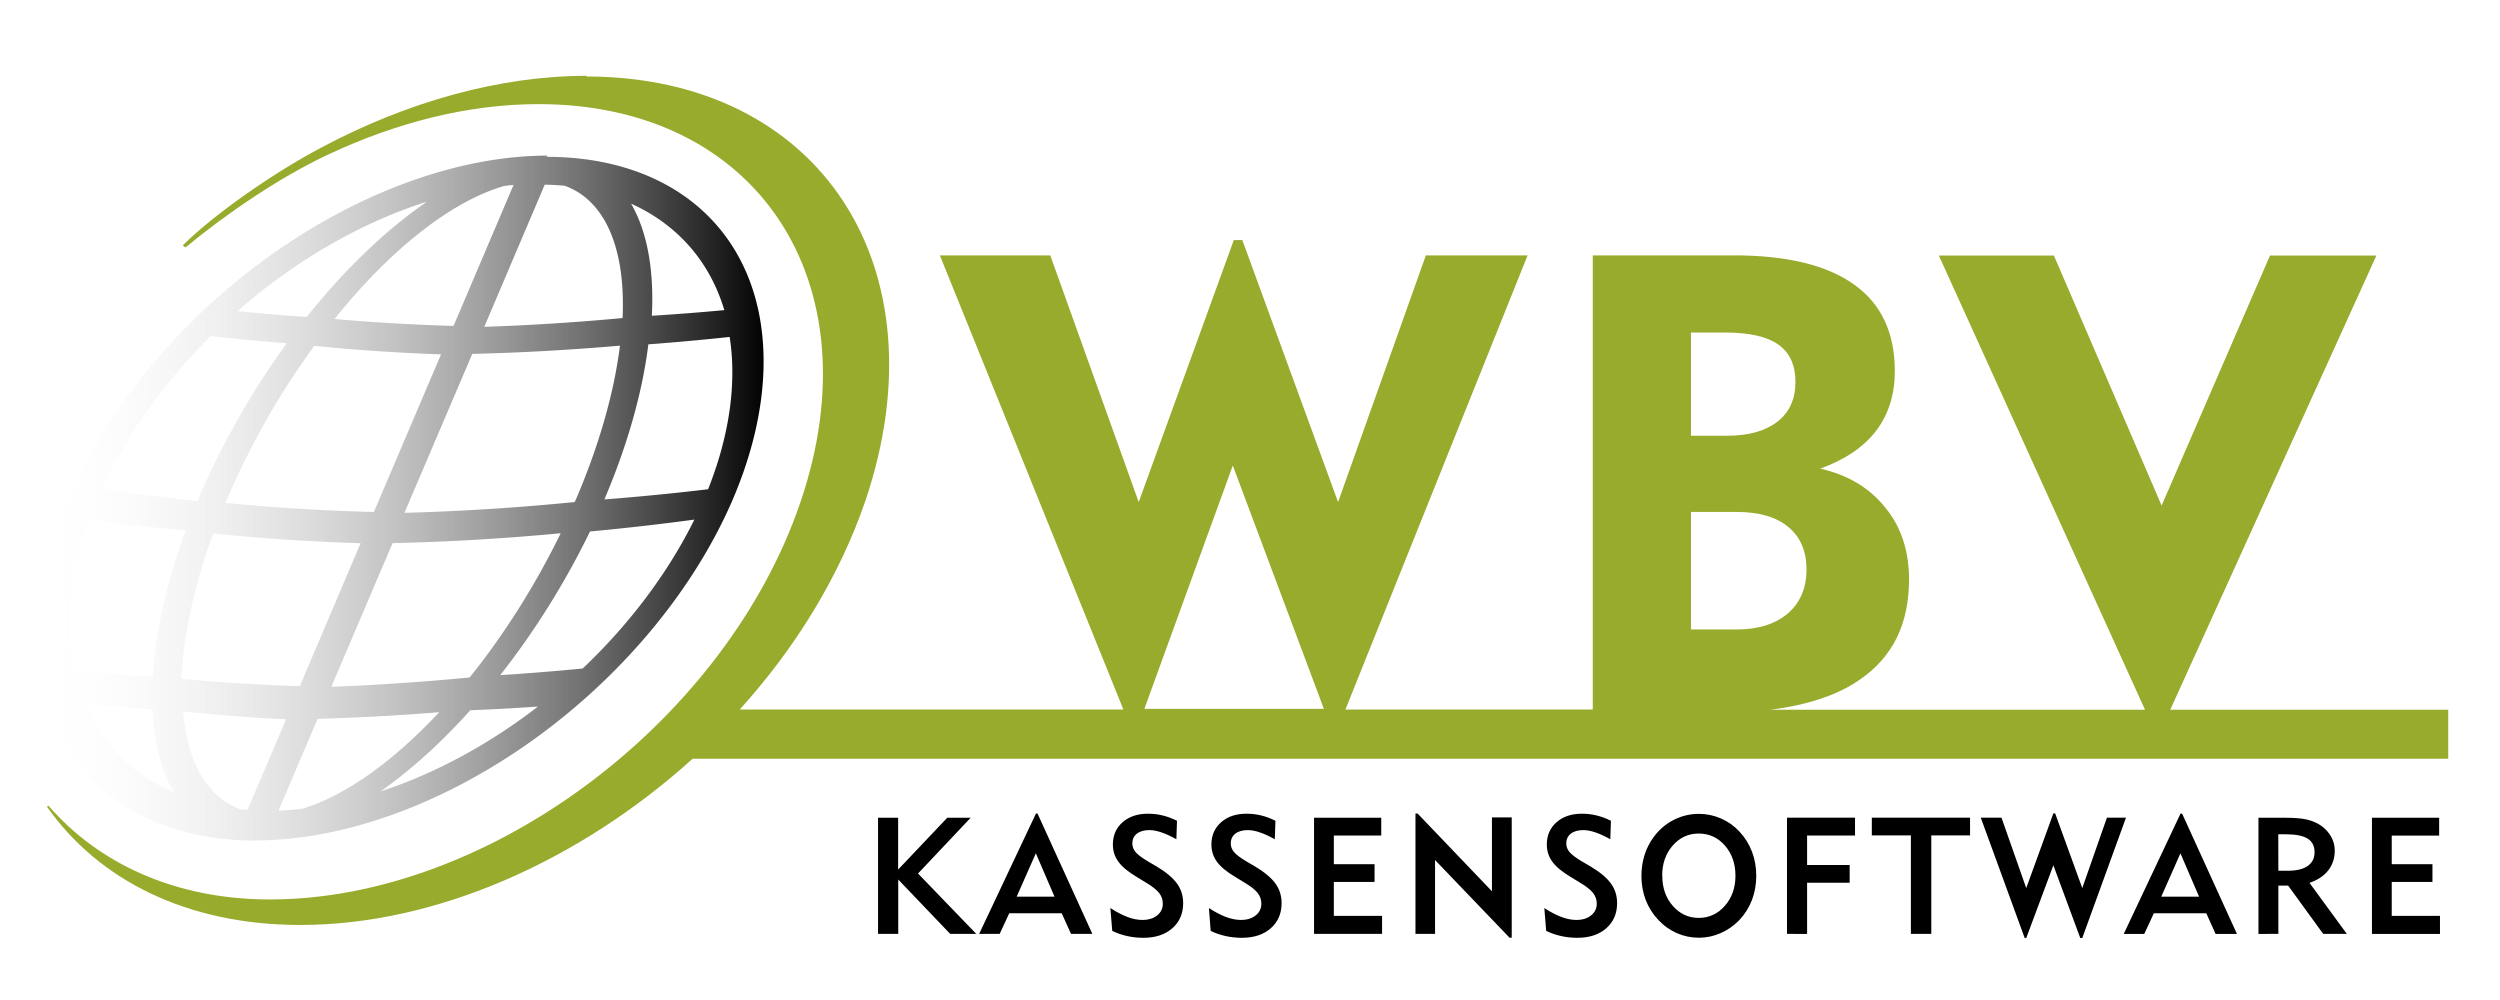
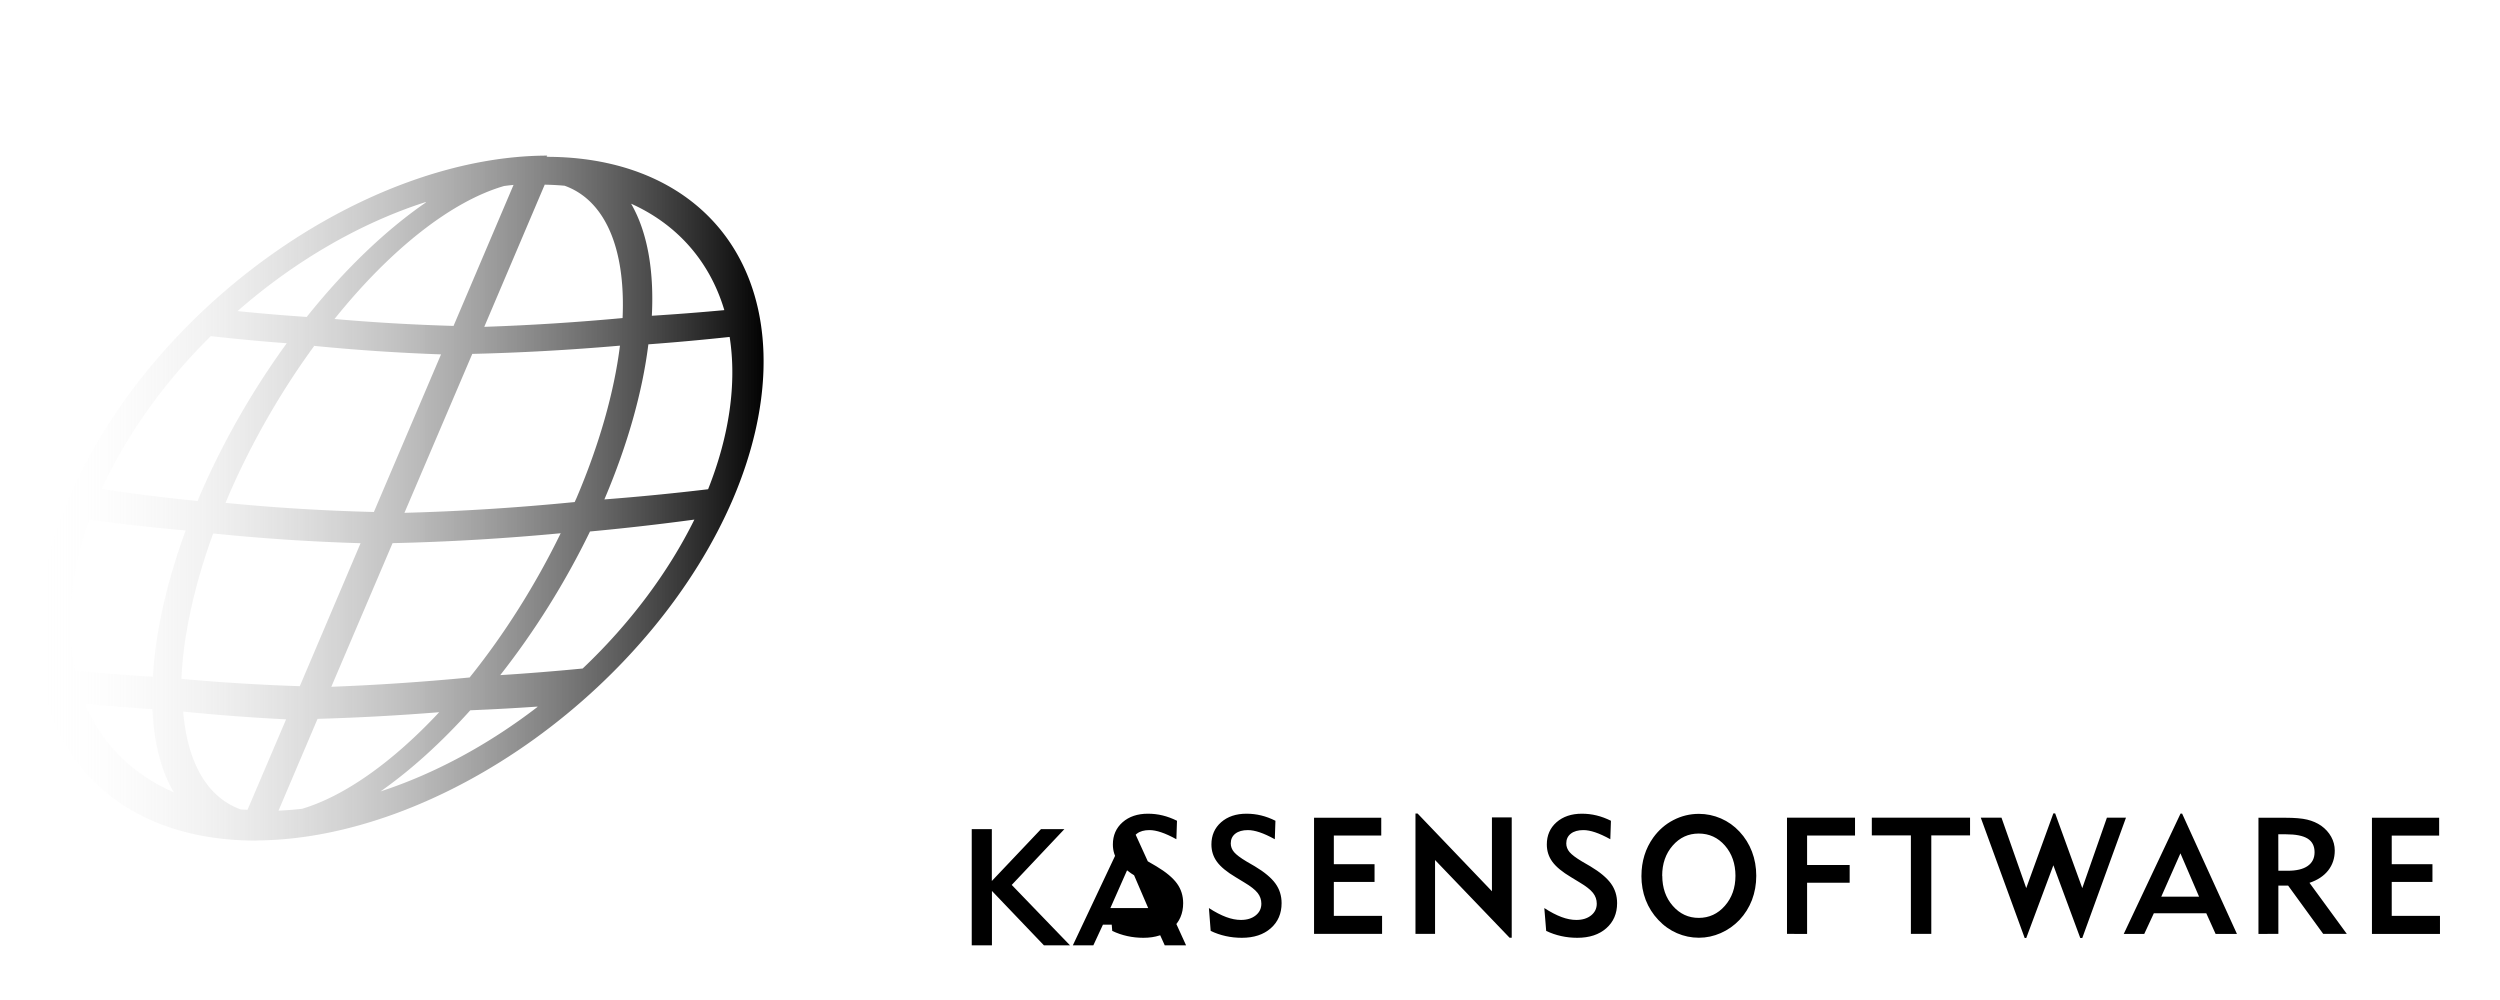
<svg xmlns="http://www.w3.org/2000/svg" width="500" height="200" version="1.1" viewBox="0 0 500 200">
  <defs>
    <linearGradient id="linearGradient5380" x1="62.5" x2="172" y1="471" y2="471" gradientUnits="userSpaceOnUse">
      <stop style="stop-color:#fff;stop-opacity:0" offset="0" />
      <stop offset="1" />
    </linearGradient>
  </defs>
  <g transform="matrix(1.33 0 0 -1.33 -83.4 740)">
    <g transform="translate(5.99 9.99)">
      <g id="gText" transform="matrix(1.55 0 0 1.56 -219 -477)">
-         <path d="m408 566v11.2h6.52v-1.72h-4.6v-2.76h3.95v-1.71h-3.95v-3.27h4.68v-1.74zm-9.08 6.09h0.904c0.849 0 1.5 0.153 1.94 0.459 0.446 0.308 0.67 0.752 0.67 1.33 0 0.591-0.224 1.03-0.672 1.31-0.448 0.277-1.15 0.417-2.12 0.417h-0.728zm-1.93-6.09v11.2h2.59c0.923 0 1.64-0.061 2.14-0.182 0.509-0.121 0.96-0.316 1.36-0.591 0.411-0.292 0.733-0.648 0.965-1.06 0.232-0.417 0.348-0.86 0.348-1.33 0-0.736-0.211-1.37-0.633-1.91-0.425-0.538-1.03-0.939-1.82-1.2l3.62-4.92h-2.29l-3.4 4.65h-0.949v-4.65zm-9.43 3.59h3.67l-1.81 4.18zm-1.65-3.59h-1.99l5.51 11.6h0.153l5.32-11.6h-2.07l-0.904 1.99h-5.09zm-11.6-0.393-4.26 11.6h2.01l2.4-6.79 2.63 7.2h0.177l2.63-7.2 2.39 6.79h1.85l-4.24-11.6h-0.195l-2.61 7.01-2.63-7.01zm-9.06 9.89v-9.49h-1.98v9.49h-3.79v1.71h9.53v-1.71zm-14-9.49v11.2h6.6v-1.72h-4.65v-2.84h4.13v-1.71h-4.13v-4.94zm-12.1 5.6c0-1.16 0.34-2.13 1.02-2.9 0.683-0.775 1.52-1.16 2.52-1.16 1 0 1.85 0.388 2.53 1.16 0.685 0.775 1.03 1.74 1.03 2.9 0 1.16-0.34 2.13-1.02 2.91-0.678 0.772-1.53 1.16-2.54 1.16-1.01 0-1.85-0.385-2.53-1.16-0.678-0.773-1.02-1.74-1.02-2.91zm-2.02 0c0 0.696 0.098 1.35 0.29 1.97 0.192 0.619 0.48 1.19 0.862 1.72 0.525 0.72 1.17 1.28 1.95 1.68 0.775 0.398 1.6 0.598 2.47 0.598 0.741 0 1.45-0.148 2.14-0.443 0.686-0.298 1.28-0.717 1.8-1.27 0.53-0.564 0.934-1.21 1.21-1.93 0.277-0.722 0.416-1.5 0.416-2.33 0-0.828-0.14-1.6-0.416-2.33-0.28-0.72-0.683-1.36-1.21-1.92-0.53-0.551-1.14-0.975-1.82-1.27-0.68-0.298-1.39-0.448-2.12-0.448-0.744 0-1.45 0.148-2.13 0.44-0.675 0.293-1.28 0.717-1.8 1.27-0.54 0.564-0.949 1.21-1.23 1.93-0.277 0.717-0.416 1.5-0.416 2.33m-9.42-3.11c0.609-0.393 1.17-0.68 1.67-0.865 0.504-0.187 0.984-0.28 1.44-0.28 0.588 0 1.06 0.145 1.43 0.438 0.366 0.29 0.548 0.667 0.548 1.13 0 0.385-0.121 0.733-0.366 1.04s-0.672 0.641-1.28 1l-0.841 0.509c-0.857 0.506-1.46 1-1.82 1.49-0.359 0.488-0.538 1.04-0.538 1.67 0 0.875 0.314 1.59 0.941 2.14 0.63 0.548 1.45 0.823 2.46 0.823 0.488 0 0.965-0.055 1.42-0.166 0.462-0.111 0.926-0.282 1.4-0.514l-0.061-1.78c-0.556 0.303-1.05 0.528-1.47 0.667-0.425 0.142-0.804 0.213-1.14 0.213-0.517 0-0.92-0.113-1.22-0.343-0.295-0.229-0.443-0.543-0.443-0.939 0-0.311 0.108-0.59 0.324-0.844 0.216-0.251 0.617-0.551 1.2-0.897l0.812-0.469c0.936-0.556 1.6-1.11 2-1.66 0.398-0.548 0.596-1.18 0.596-1.89 0-0.999-0.351-1.81-1.05-2.42-0.701-0.614-1.64-0.92-2.81-0.92-0.535 0-1.06 0.055-1.56 0.166-0.506 0.11-0.994 0.277-1.46 0.498zm-12.5-2.49v11.6h0.208l7.21-7.49v7.12h1.92v-11.6h-0.208l-7.23 7.49v-7.12zm-9.84 0v11.2h6.52v-1.72h-4.6v-2.76h3.95v-1.71h-3.95v-3.27h4.68v-1.74zm-10.2 2.49c0.609-0.393 1.17-0.68 1.67-0.865 0.504-0.187 0.984-0.28 1.44-0.28 0.588 0 1.06 0.145 1.43 0.438 0.366 0.29 0.548 0.667 0.548 1.13 0 0.385-0.121 0.733-0.366 1.04s-0.672 0.641-1.28 1l-0.841 0.509c-0.857 0.506-1.46 1-1.82 1.49-0.359 0.488-0.538 1.04-0.538 1.67 0 0.875 0.314 1.59 0.941 2.14 0.63 0.548 1.45 0.823 2.46 0.823 0.488 0 0.965-0.055 1.42-0.166 0.461-0.111 0.926-0.282 1.39-0.514l-0.061-1.78c-0.556 0.303-1.05 0.528-1.47 0.667-0.425 0.142-0.804 0.213-1.14 0.213-0.517 0-0.92-0.113-1.22-0.343-0.295-0.229-0.443-0.543-0.443-0.939 0-0.311 0.108-0.59 0.324-0.844 0.216-0.251 0.617-0.551 1.2-0.897l0.812-0.469c0.936-0.556 1.6-1.11 2-1.66 0.398-0.548 0.596-1.18 0.596-1.89 0-0.999-0.351-1.81-1.05-2.42-0.701-0.614-1.64-0.92-2.81-0.92-0.535 0-1.06 0.055-1.56 0.166-0.506 0.11-0.994 0.277-1.46 0.498zm-9.56 0c0.609-0.393 1.17-0.68 1.67-0.865 0.504-0.187 0.984-0.28 1.44-0.28 0.588 0 1.06 0.145 1.43 0.438 0.366 0.29 0.548 0.667 0.548 1.13 0 0.385-0.121 0.733-0.366 1.04s-0.672 0.641-1.28 1l-0.841 0.509c-0.857 0.506-1.46 1-1.82 1.49-0.359 0.488-0.538 1.04-0.538 1.67 0 0.875 0.314 1.59 0.941 2.14 0.63 0.548 1.45 0.823 2.46 0.823 0.488 0 0.965-0.055 1.42-0.166 0.462-0.111 0.926-0.282 1.4-0.514l-0.061-1.78c-0.556 0.303-1.05 0.528-1.47 0.667-0.425 0.142-0.804 0.213-1.14 0.213-0.517 0-0.92-0.113-1.22-0.343-0.295-0.229-0.443-0.543-0.443-0.939 0-0.311 0.108-0.59 0.324-0.844 0.216-0.251 0.617-0.551 1.2-0.897l0.812-0.469c0.936-0.556 1.6-1.11 2-1.66 0.398-0.548 0.596-1.18 0.596-1.89 0-0.999-0.351-1.81-1.05-2.42-0.701-0.614-1.64-0.92-2.81-0.92-0.535 0-1.06 0.055-1.56 0.166-0.506 0.11-0.994 0.277-1.46 0.498zm-9.09 1.1h3.67l-1.81 4.18zm-1.65-3.59h-1.99l5.51 11.6h0.153l5.32-11.6h-2.07l-0.904 1.99h-5.09zm-11.8 0v11.2h1.95v-5l4.77 5h2.27l-5.11-5.38 5.65-5.82h-2.53l-5.04 5.24v-5.24z" />
+         <path d="m408 566v11.2h6.52v-1.72h-4.6v-2.76h3.95v-1.71h-3.95v-3.27h4.68v-1.74zm-9.08 6.09h0.904c0.849 0 1.5 0.153 1.94 0.459 0.446 0.308 0.67 0.752 0.67 1.33 0 0.591-0.224 1.03-0.672 1.31-0.448 0.277-1.15 0.417-2.12 0.417h-0.728zm-1.93-6.09v11.2h2.59c0.923 0 1.64-0.061 2.14-0.182 0.509-0.121 0.96-0.316 1.36-0.591 0.411-0.292 0.733-0.648 0.965-1.06 0.232-0.417 0.348-0.86 0.348-1.33 0-0.736-0.211-1.37-0.633-1.91-0.425-0.538-1.03-0.939-1.82-1.2l3.62-4.92h-2.29l-3.4 4.65h-0.949v-4.65zm-9.43 3.59h3.67l-1.81 4.18zm-1.65-3.59h-1.99l5.51 11.6h0.153l5.32-11.6h-2.07l-0.904 1.99h-5.09zm-11.6-0.393-4.26 11.6h2.01l2.4-6.79 2.63 7.2h0.177l2.63-7.2 2.39 6.79h1.85l-4.24-11.6h-0.195l-2.61 7.01-2.63-7.01zm-9.06 9.89v-9.49h-1.98v9.49h-3.79v1.71h9.53v-1.71zm-14-9.49v11.2h6.6v-1.72h-4.65v-2.84h4.13v-1.71h-4.13v-4.94zm-12.1 5.6c0-1.16 0.34-2.13 1.02-2.9 0.683-0.775 1.52-1.16 2.52-1.16 1 0 1.85 0.388 2.53 1.16 0.685 0.775 1.03 1.74 1.03 2.9 0 1.16-0.34 2.13-1.02 2.91-0.678 0.772-1.53 1.16-2.54 1.16-1.01 0-1.85-0.385-2.53-1.16-0.678-0.773-1.02-1.74-1.02-2.91zm-2.02 0c0 0.696 0.098 1.35 0.29 1.97 0.192 0.619 0.48 1.19 0.862 1.72 0.525 0.72 1.17 1.28 1.95 1.68 0.775 0.398 1.6 0.598 2.47 0.598 0.741 0 1.45-0.148 2.14-0.443 0.686-0.298 1.28-0.717 1.8-1.27 0.53-0.564 0.934-1.21 1.21-1.93 0.277-0.722 0.416-1.5 0.416-2.33 0-0.828-0.14-1.6-0.416-2.33-0.28-0.72-0.683-1.36-1.21-1.92-0.53-0.551-1.14-0.975-1.82-1.27-0.68-0.298-1.39-0.448-2.12-0.448-0.744 0-1.45 0.148-2.13 0.44-0.675 0.293-1.28 0.717-1.8 1.27-0.54 0.564-0.949 1.21-1.23 1.93-0.277 0.717-0.416 1.5-0.416 2.33m-9.42-3.11c0.609-0.393 1.17-0.68 1.67-0.865 0.504-0.187 0.984-0.28 1.44-0.28 0.588 0 1.06 0.145 1.43 0.438 0.366 0.29 0.548 0.667 0.548 1.13 0 0.385-0.121 0.733-0.366 1.04s-0.672 0.641-1.28 1l-0.841 0.509c-0.857 0.506-1.46 1-1.82 1.49-0.359 0.488-0.538 1.04-0.538 1.67 0 0.875 0.314 1.59 0.941 2.14 0.63 0.548 1.45 0.823 2.46 0.823 0.488 0 0.965-0.055 1.42-0.166 0.462-0.111 0.926-0.282 1.4-0.514l-0.061-1.78c-0.556 0.303-1.05 0.528-1.47 0.667-0.425 0.142-0.804 0.213-1.14 0.213-0.517 0-0.92-0.113-1.22-0.343-0.295-0.229-0.443-0.543-0.443-0.939 0-0.311 0.108-0.59 0.324-0.844 0.216-0.251 0.617-0.551 1.2-0.897l0.812-0.469c0.936-0.556 1.6-1.11 2-1.66 0.398-0.548 0.596-1.18 0.596-1.89 0-0.999-0.351-1.81-1.05-2.42-0.701-0.614-1.64-0.92-2.81-0.92-0.535 0-1.06 0.055-1.56 0.166-0.506 0.11-0.994 0.277-1.46 0.498zm-12.5-2.49v11.6h0.208l7.21-7.49v7.12h1.92v-11.6h-0.208l-7.23 7.49v-7.12zm-9.84 0v11.2h6.52v-1.72h-4.6v-2.76h3.95v-1.71h-3.95v-3.27h4.68v-1.74zm-10.2 2.49c0.609-0.393 1.17-0.68 1.67-0.865 0.504-0.187 0.984-0.28 1.44-0.28 0.588 0 1.06 0.145 1.43 0.438 0.366 0.29 0.548 0.667 0.548 1.13 0 0.385-0.121 0.733-0.366 1.04s-0.672 0.641-1.28 1l-0.841 0.509c-0.857 0.506-1.46 1-1.82 1.49-0.359 0.488-0.538 1.04-0.538 1.67 0 0.875 0.314 1.59 0.941 2.14 0.63 0.548 1.45 0.823 2.46 0.823 0.488 0 0.965-0.055 1.42-0.166 0.461-0.111 0.926-0.282 1.39-0.514l-0.061-1.78c-0.556 0.303-1.05 0.528-1.47 0.667-0.425 0.142-0.804 0.213-1.14 0.213-0.517 0-0.92-0.113-1.22-0.343-0.295-0.229-0.443-0.543-0.443-0.939 0-0.311 0.108-0.59 0.324-0.844 0.216-0.251 0.617-0.551 1.2-0.897l0.812-0.469c0.936-0.556 1.6-1.11 2-1.66 0.398-0.548 0.596-1.18 0.596-1.89 0-0.999-0.351-1.81-1.05-2.42-0.701-0.614-1.64-0.92-2.81-0.92-0.535 0-1.06 0.055-1.56 0.166-0.506 0.11-0.994 0.277-1.46 0.498zm-9.56 0c0.609-0.393 1.17-0.68 1.67-0.865 0.504-0.187 0.984-0.28 1.44-0.28 0.588 0 1.06 0.145 1.43 0.438 0.366 0.29 0.548 0.667 0.548 1.13 0 0.385-0.121 0.733-0.366 1.04s-0.672 0.641-1.28 1l-0.841 0.509c-0.857 0.506-1.46 1-1.82 1.49-0.359 0.488-0.538 1.04-0.538 1.67 0 0.875 0.314 1.59 0.941 2.14 0.63 0.548 1.45 0.823 2.46 0.823 0.488 0 0.965-0.055 1.42-0.166 0.462-0.111 0.926-0.282 1.4-0.514l-0.061-1.78c-0.556 0.303-1.05 0.528-1.47 0.667-0.425 0.142-0.804 0.213-1.14 0.213-0.517 0-0.92-0.113-1.22-0.343-0.295-0.229-0.443-0.543-0.443-0.939 0-0.311 0.108-0.59 0.324-0.844 0.216-0.251 0.617-0.551 1.2-0.897l0.812-0.469c0.936-0.556 1.6-1.11 2-1.66 0.398-0.548 0.596-1.18 0.596-1.89 0-0.999-0.351-1.81-1.05-2.42-0.701-0.614-1.64-0.92-2.81-0.92-0.535 0-1.06 0.055-1.56 0.166-0.506 0.11-0.994 0.277-1.46 0.498zh3.67l-1.81 4.18zm-1.65-3.59h-1.99l5.51 11.6h0.153l5.32-11.6h-2.07l-0.904 1.99h-5.09zm-11.8 0v11.2h1.95v-5l4.77 5h2.27l-5.11-5.38 5.65-5.82h-2.53l-5.04 5.24v-5.24z" />
      </g>
-       <path d="m145 535c-13.3 0-27.1-3.97-39.8-10.7-7.88-4.15-16.7-10.5-21-14.8l0.406-0.315c6.23 5.15 14.1 10.5 21.3 13.9 10.3 4.87 21.2 7.66 31.8 7.66 32.9 0 50.6-26.8 39.4-59.8-11.2-33-46.9-59.8-79.8-59.8-14.4 0-25.9 5.54-33.3 14.1l-0.234-0.135c7.7-11 21-17.8 38.1-17.8 20.6 0 42.2 9.81 59 25h264v7.37h-41.8l31 68.3h-16l-16.3-37.6-16.2 37.6h-17.3l31-68.3h-56.3c5.64 0.715 10.2 2.24 13.5 4.58 4.88 3.37 7.32 8.36 7.32 15 0 4.28-1.18 7.89-3.56 10.8-2.36 2.96-5.62 4.93-9.79 5.87 3.75 1.36 6.56 3.27 8.42 5.72 1.86 2.46 2.79 5.44 2.79 8.96 0 5.75-2.04 10.1-6.12 13-4.09 2.93-10.1 4.39-18.1 4.39h-21.2v-68.3h-37.2l27.4 68.3h-15.3l-13.2-37.1-14.4 39.4h-1.28l-14.3-39.4-13.3 37.1h-16.6l27.6-68.3h-57.7c8.39 9.28 15 20 18.9 31.4 11.9 35.2-6.9 63.8-42 63.8zm166-38.6h5.06c3.67 0 6.35-0.599 8.06-1.8 1.73-1.22 2.59-3.09 2.59-5.65s-0.905-4.55-2.71-5.96c-1.83-1.41-4.33-2.11-7.55-2.11h-5.45zm-68.9-20 13.7-36.6h-27zm68.9-6.98h6.82c3.38 0 5.98-0.745 7.8-2.25 1.83-1.51 2.75-3.63 2.75-6.38 0-2.82-0.937-5.02-2.81-6.64-1.89-1.6-4.46-2.41-7.74-2.41h-6.82z" style="fill:#98ab2c;" />
      <path id="gGlobe" d="m139 523a62.9 40.9 40.8 0 1 -71.9 -51.5 62.9 40.9 40.8 0 1 28 -51.5 62.9 40.9 40.8 0 1 0.075 5e-3 57.6 27.3 59.3 0 1 0.062 -5e-3 57.6 27.3 59.3 0 1 0.224 0.018 62.9 40.9 40.8 0 1 71.5 51.4 62.9 40.9 40.8 0 1 -27.7 51.4 57.6 27.3 59.3 0 1 -0.21 0.014 57.6 27.3 59.3 0 1 -0.043 -5e-3 62.9 40.9 40.8 0 1 -0.094 5e-3zm-0.372-4.37a57.6 37.4 41 0 0 2.99 -0.158 53.1 23.6 60.6 0 0 8.72 -19.9 395 259 37.9 0 0 -20.8 -1.32zm-4.69-0.039-9.02-21.2a395 259 37.9 0 0 -17.9 1.04 53.1 23.6 60.6 0 0 25.5 20 57.6 37.4 41 0 0 1.41 0.164zm-13.2-2.65a57.6 27.3 59.3 0 1 -17.9 -17.2 395 259 37.9 0 0 -10.4 0.879 57.6 37.4 41 0 0 28.3 16.4zm30.9-0.176a57.6 37.4 41 0 0 14 -16 395 259 37.9 0 0 -10.9 -0.847 57.6 27.3 59.3 0 1 -3.09 16.8zm-63.3-19.9a399 262 38.3 0 1 11.5 -1.08 57.6 27.3 59.3 0 1 -13.2 -23.2 57.6 27.3 59.3 0 1 -0.207 -0.523 423 275 40.6 0 0 -14.4 1.81 57.6 37.4 41 0 0 16.4 23zm78.1-0.135a57.6 37.4 41 0 0 -3.24 -22.9 423 275 40.6 0 0 -15.6 -1.53 57.6 27.3 59.3 0 1 0.096 0.221 57.6 27.3 59.3 0 1 6.52 23.1 399 262 38.3 0 1 12.2 1.11zm-62.6-1.33a399 262 38.3 0 1 19.2 -1.29l-10.1-23.7a423 275 40.6 0 0 -22.3 1.37 53.1 23.6 60.6 0 0 0.315 0.783 53.1 23.6 60.6 0 0 13 22.8zm46.1-0.027a53.1 23.6 60.6 0 0 -6.5 -22.8 53.1 23.6 60.6 0 0 -0.303 -0.669 423 275 40.6 0 0 -25.6 -1.62l10.2 23.9a399 262 38.3 0 1 22.2 1.24zm11.2-26.1a57.6 37.4 41 0 0 -16.8 -22.4 450 290 42.5 0 0 -12.4 -0.995 57.6 27.3 59.3 0 1 13.5 21.6 427 278 41 0 1 15.7 1.79zm-91-0.018a427 278 41 0 1 14.5 -1.62 57.6 27.3 59.3 0 1 -4.93 -22 450 290 42.5 0 0 -11.7 0.915 57.6 37.4 41 0 0 2.16 22.7zm70.9-2.03a53.1 23.6 60.6 0 0 -13.7 -21.7 450 290 42.5 0 0 -20.8 -1.4l9.21 21.6a427 278 41 0 1 25.4 1.5zm-52.2-0.05a427 278 41 0 1 22.1 -1.46l-9.14-21.5a450 290 42.5 0 0 -17.8 1.1 53.1 23.6 60.6 0 0 4.75 21.8zm-19.3-25.6a455 293 42.9 0 1 10.1 -0.813 57.6 27.3 59.3 0 1 3.21 -12.5 57.6 37.4 41 0 0 -13.4 13.4zm68-0.484a57.6 37.4 41 0 0 -23.6 -12.7 57.6 27.3 59.3 0 1 13.5 12.2 455 293 42.9 0 1 10.1 0.555zm-53.3-0.692a455 293 42.9 0 1 15.5 -1.17l-5.8-13.6a57.6 37.4 41 0 0 -1.01 0.052 53.1 23.6 60.6 0 0 -8.66 14.7zm38.5-0.123a53.1 23.6 60.6 0 0 -20.6 -14.5 57.6 37.4 41 0 0 -3.54 -0.274l5.87 13.8a455 293 42.9 0 1 18.3 1z" style="fill:url(#linearGradient5380)" />
    </g>
  </g>
</svg>